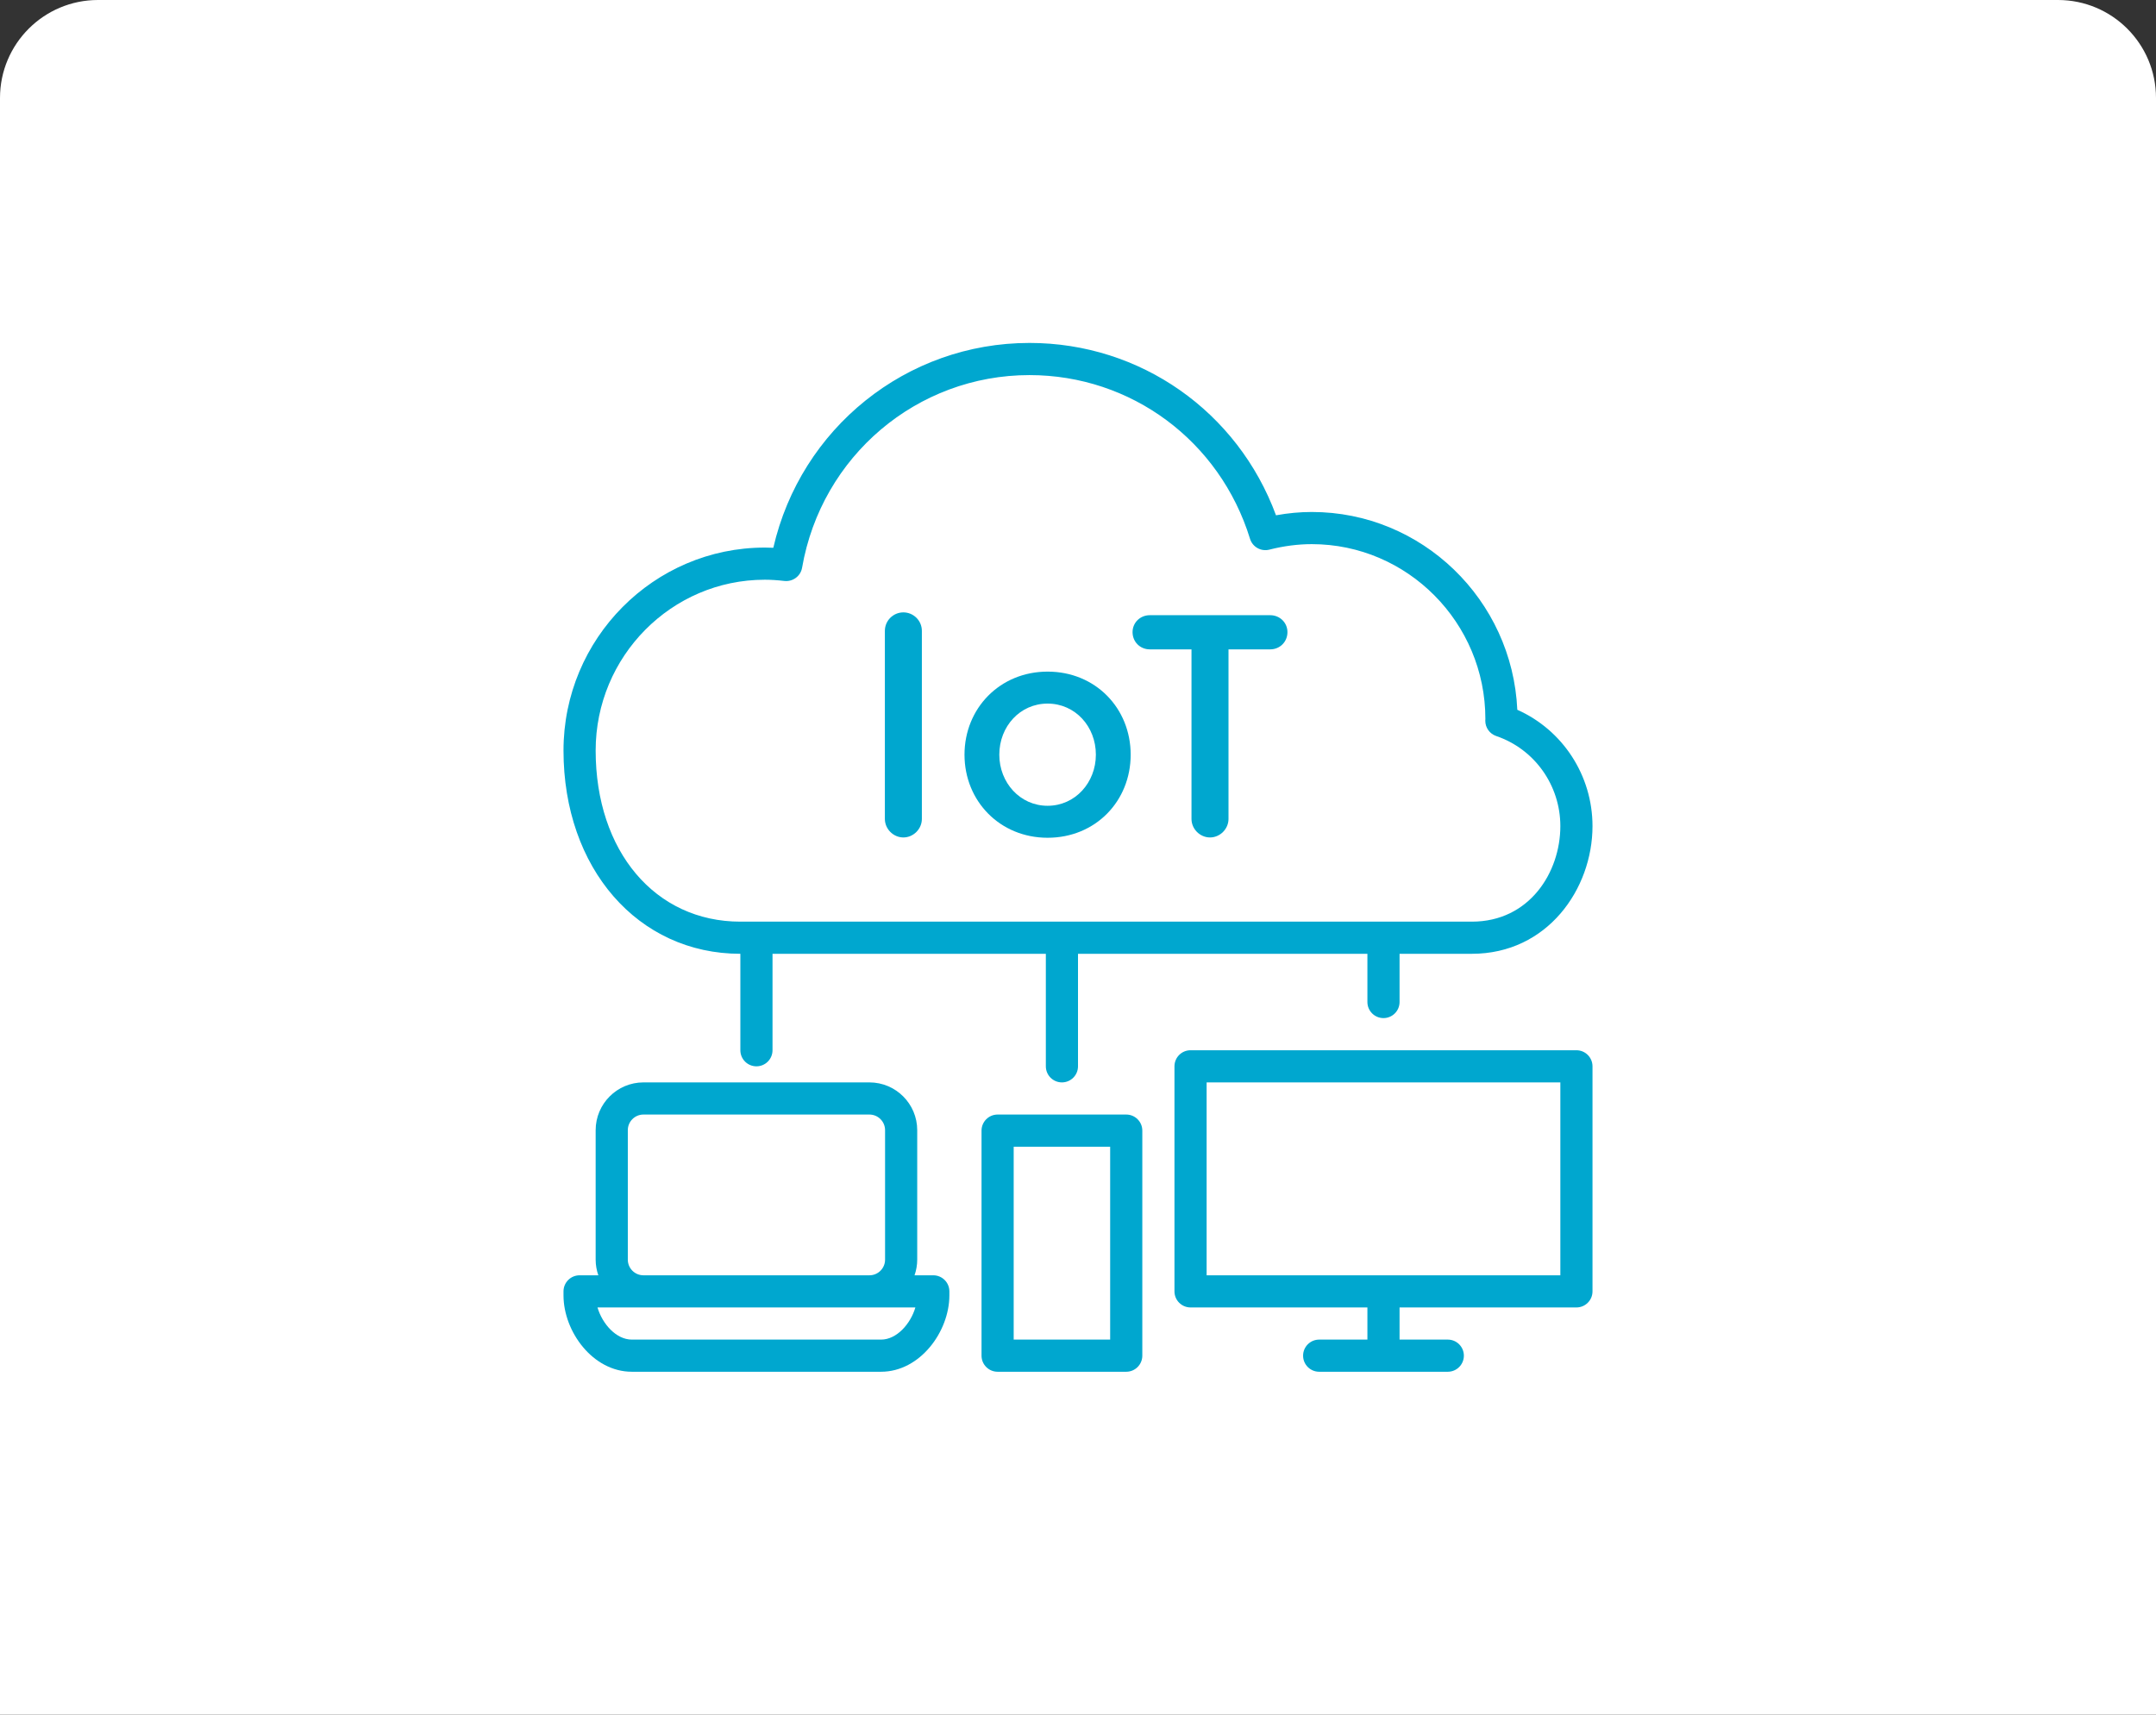
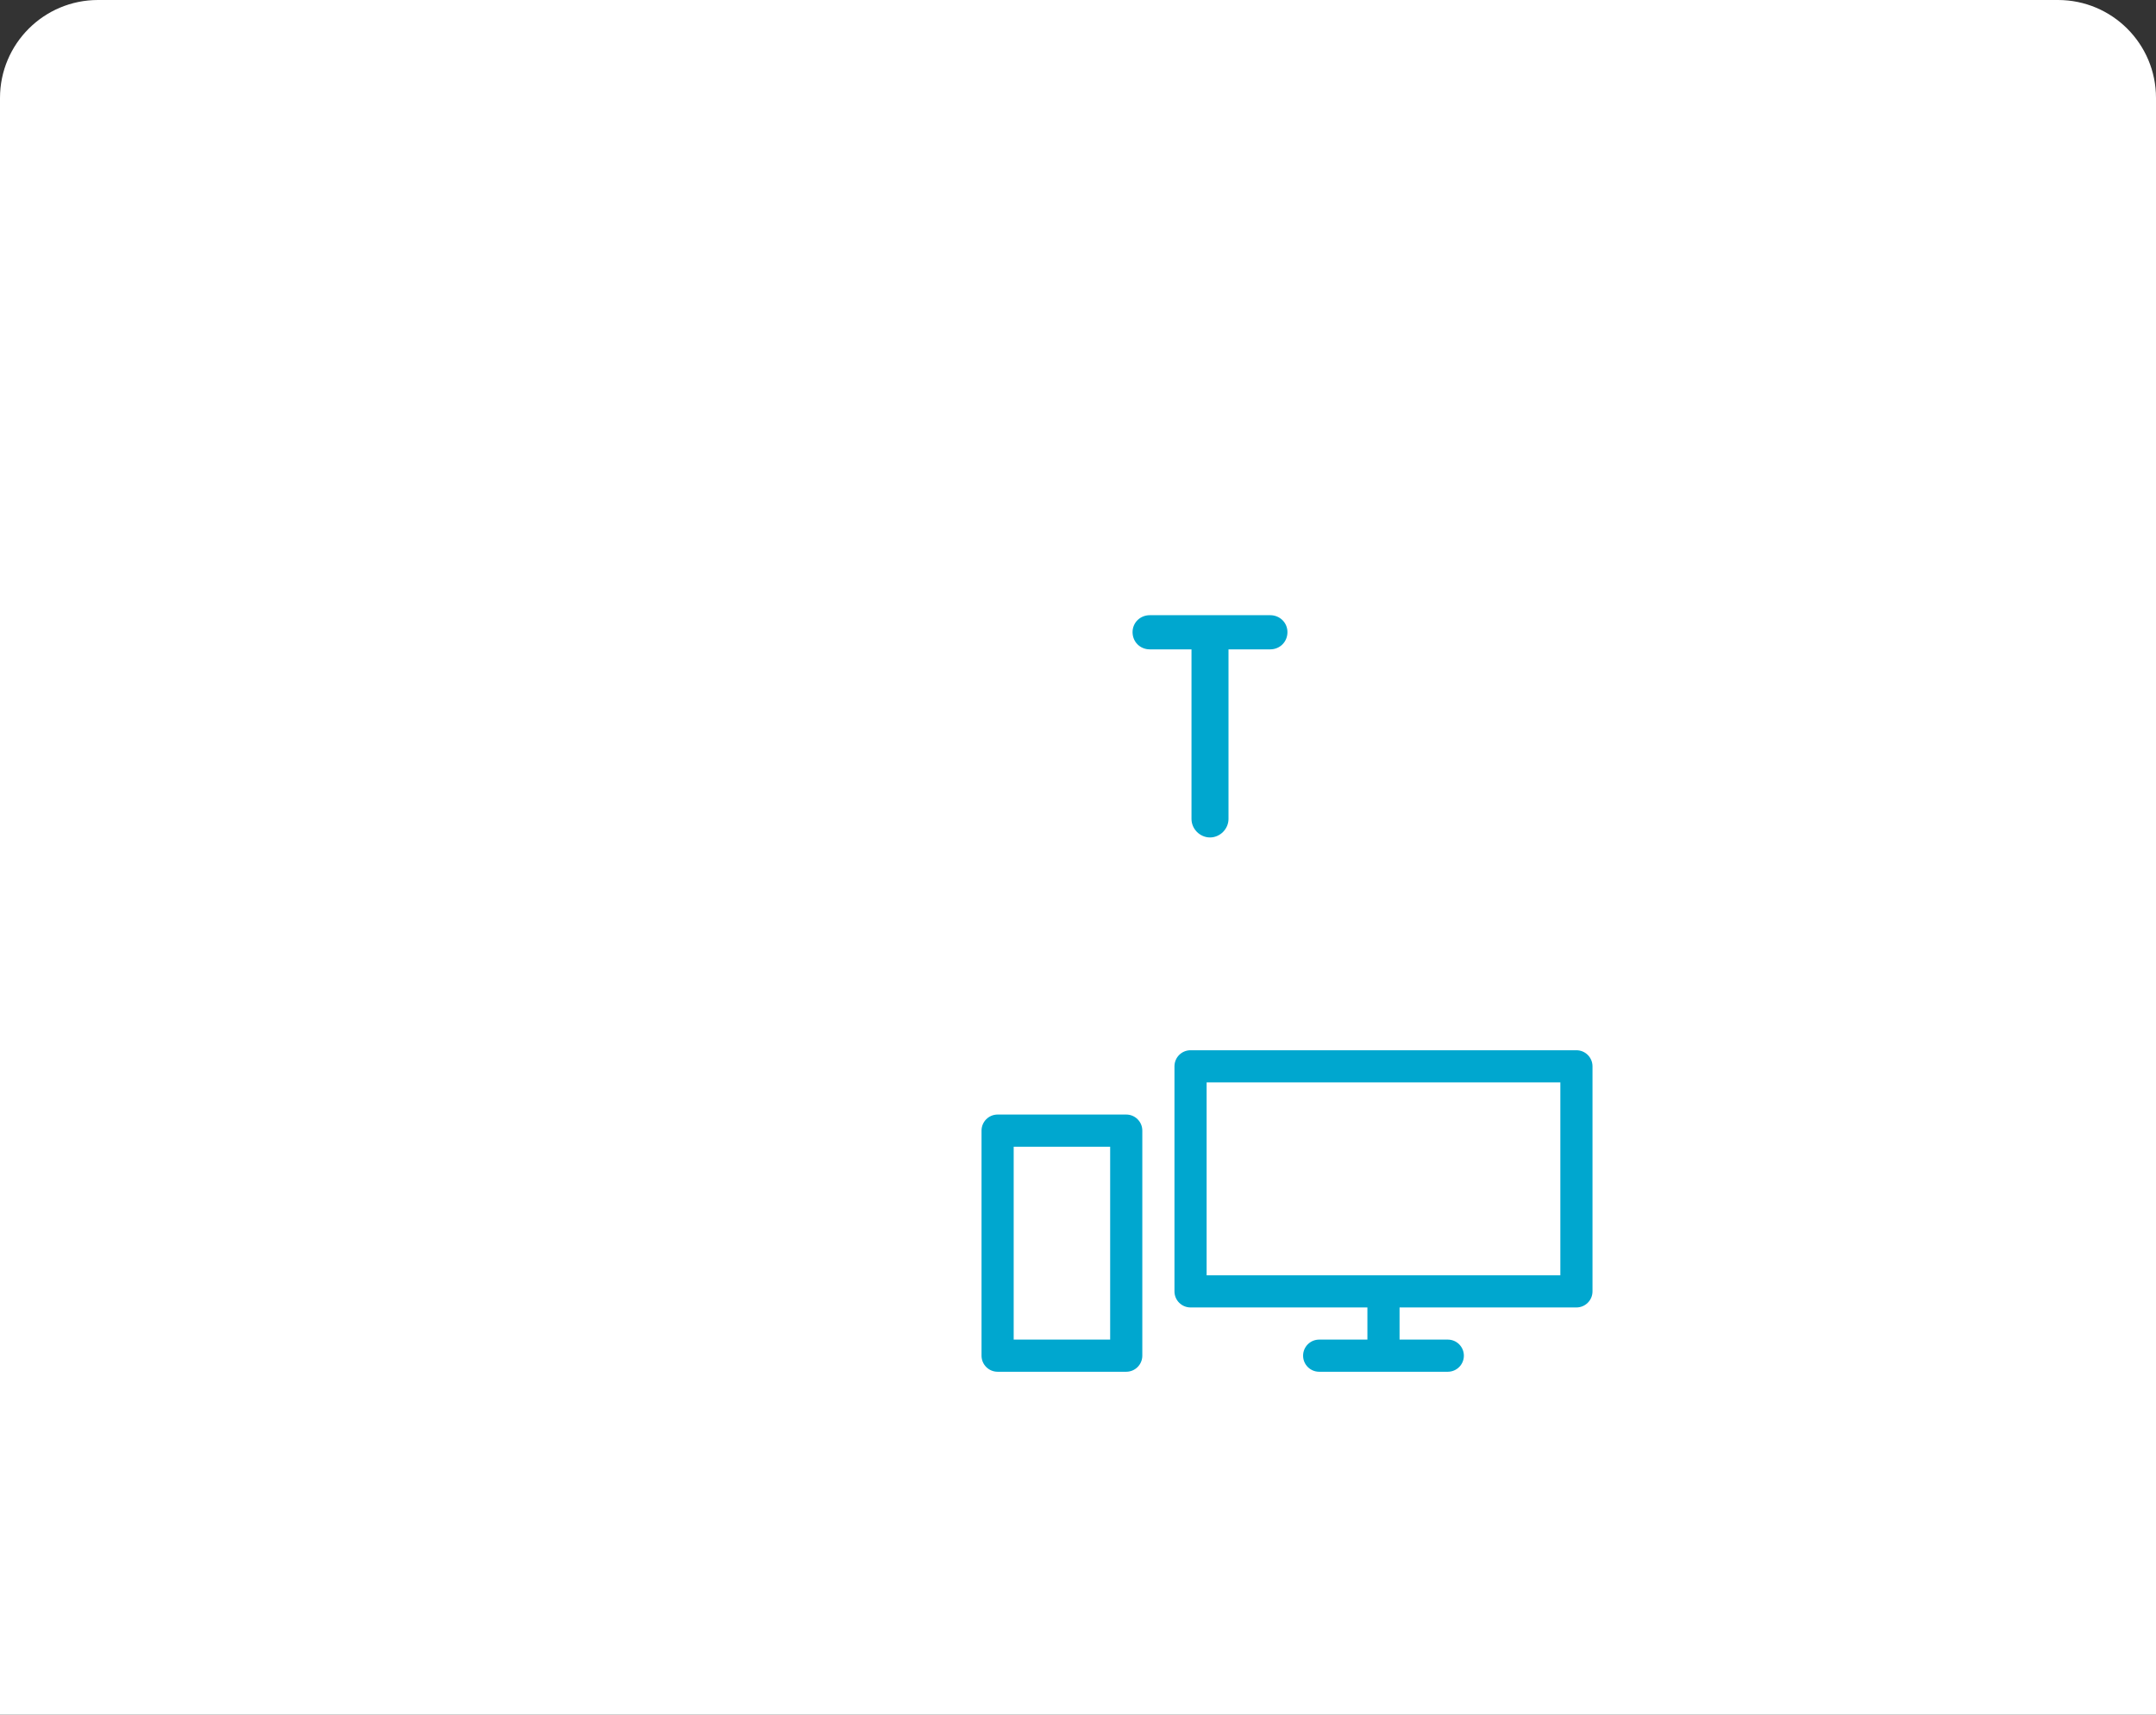
<svg xmlns="http://www.w3.org/2000/svg" width="352" height="280" viewBox="0 0 352 280" fill="none">
  <rect x="0" y="0" width="352" height="280" fill="#333333" stroke="none" />
  <path d="M0 16C0 7.163 7.163 0 16 0H336C344.837 0 352 7.163 352 16V280H0V16Z" fill="white" />
-   <path d="M144.469 103.018C144.469 101.328 145.851 99.998 147.489 99.998C149.128 99.998 150.509 101.328 150.509 103.018V133.731C150.509 135.369 149.128 136.752 147.489 136.752C145.851 136.752 144.469 135.37 144.469 133.731V103.018Z" fill="#00A7CF" />
-   <path d="M157.47 123.237C157.47 115.661 163.254 109.671 171.035 109.671C178.867 109.671 184.6 115.66 184.6 123.237C184.6 130.813 178.867 136.802 171.035 136.802C163.254 136.802 157.47 130.813 157.47 123.237ZM178.918 123.237C178.918 118.629 175.54 114.893 171.035 114.893C166.531 114.893 163.152 118.629 163.152 123.237C163.152 127.792 166.53 131.58 171.035 131.58C175.541 131.58 178.918 127.792 178.918 123.237Z" fill="#00A7CF" />
  <path d="M194.531 106.038H187.723C186.135 106.038 184.907 104.809 184.907 103.223C184.907 101.687 186.135 100.458 187.723 100.458H207.379C208.966 100.458 210.195 101.687 210.195 103.223C210.195 104.809 208.966 106.038 207.379 106.038H200.571V133.731C200.571 135.369 199.189 136.752 197.551 136.752C195.912 136.752 194.53 135.37 194.53 133.731V106.038H194.531Z" fill="#00A7CF" />
-   <path d="M120.875 155.75V171.5C120.875 172.95 122.05 174.125 123.5 174.125C124.95 174.125 126.125 172.95 126.125 171.5V155.75H170.75V174.125C170.75 175.575 171.925 176.75 173.375 176.75C174.825 176.75 176 175.575 176 174.125V155.75H223.25V163.625C223.25 165.075 224.425 166.25 225.875 166.25C227.325 166.25 228.5 165.075 228.5 163.625V155.75H240.312C252.636 155.75 260 145.15 260 134.9C260 126.62 255.137 119.207 247.724 115.905C246.911 97.955 232.171 83.604 214.168 83.604C212.254 83.604 210.298 83.786 208.328 84.145C202.082 67.213 186.197 56 168.079 56C147.965 56 130.743 69.929 126.256 89.45C125.781 89.427 125.321 89.416 124.87 89.416C106.745 89.416 92 104.28 92 122.551C92 141.788 104.143 155.75 120.875 155.75ZM124.87 94.666C125.845 94.666 126.89 94.732 128.064 94.868C129.442 95.019 130.715 94.081 130.953 92.709C134.109 74.481 149.723 61.251 168.078 61.251C184.685 61.251 199.154 71.994 204.085 87.984C204.496 89.32 205.88 90.099 207.239 89.754C209.59 89.157 211.922 88.855 214.168 88.855C229.794 88.855 242.508 101.69 242.51 117.392C242.504 117.457 242.497 117.638 242.497 117.703C242.497 118.827 243.212 119.826 244.277 120.188C250.541 122.319 254.75 128.231 254.75 134.901C254.75 142.464 249.69 150.501 240.312 150.501H120.875C106.966 150.501 97.25 139.008 97.25 122.552C97.25 107.175 109.641 94.666 124.87 94.666Z" fill="#00A7CF" />
-   <path d="M152.375 208.25H149.313C149.591 207.449 149.75 206.593 149.75 205.698V184.552C149.75 180.249 146.25 176.75 141.948 176.75H105.052C100.75 176.75 97.25 180.249 97.25 184.552V205.698C97.25 206.592 97.409 207.449 97.687 208.25H94.625C93.175 208.25 92 209.426 92 210.875V211.531C92 217.417 96.77 224 103.156 224H143.844C150.229 224 155 217.417 155 211.531V210.875C155 209.426 153.825 208.25 152.375 208.25ZM102.5 205.698V184.552C102.5 183.145 103.644 182 105.052 182H141.949C143.355 182 144.501 183.144 144.501 184.552V205.698C144.501 207.106 143.356 208.25 141.949 208.25H105.052C103.645 208.25 102.5 207.106 102.5 205.698ZM143.844 218.75H103.156C100.601 218.75 98.342 216.191 97.55 213.5H149.45C148.658 216.191 146.399 218.75 143.844 218.75Z" fill="#00A7CF" />
  <path d="M183.875 182H162.875C161.425 182 160.25 183.175 160.25 184.625V221.375C160.25 222.825 161.425 224 162.875 224H183.875C185.325 224 186.5 222.825 186.5 221.375V184.625C186.5 183.175 185.325 182 183.875 182ZM181.25 218.75H165.5V187.25H181.25V218.75Z" fill="#00A7CF" />
  <path d="M257.375 171.5H194.375C192.925 171.5 191.75 172.675 191.75 174.125V210.875C191.75 212.325 192.925 213.5 194.375 213.5H223.25V218.75H215.375C213.925 218.75 212.75 219.925 212.75 221.375C212.75 222.825 213.925 224 215.375 224H236.375C237.825 224 239 222.825 239 221.375C239 219.925 237.825 218.75 236.375 218.75H228.5V213.5H257.375C258.825 213.5 260 212.325 260 210.875V174.125C260 172.675 258.825 171.5 257.375 171.5ZM254.75 208.25H197V176.75H254.75V208.25Z" fill="#00A7CF" />
</svg>